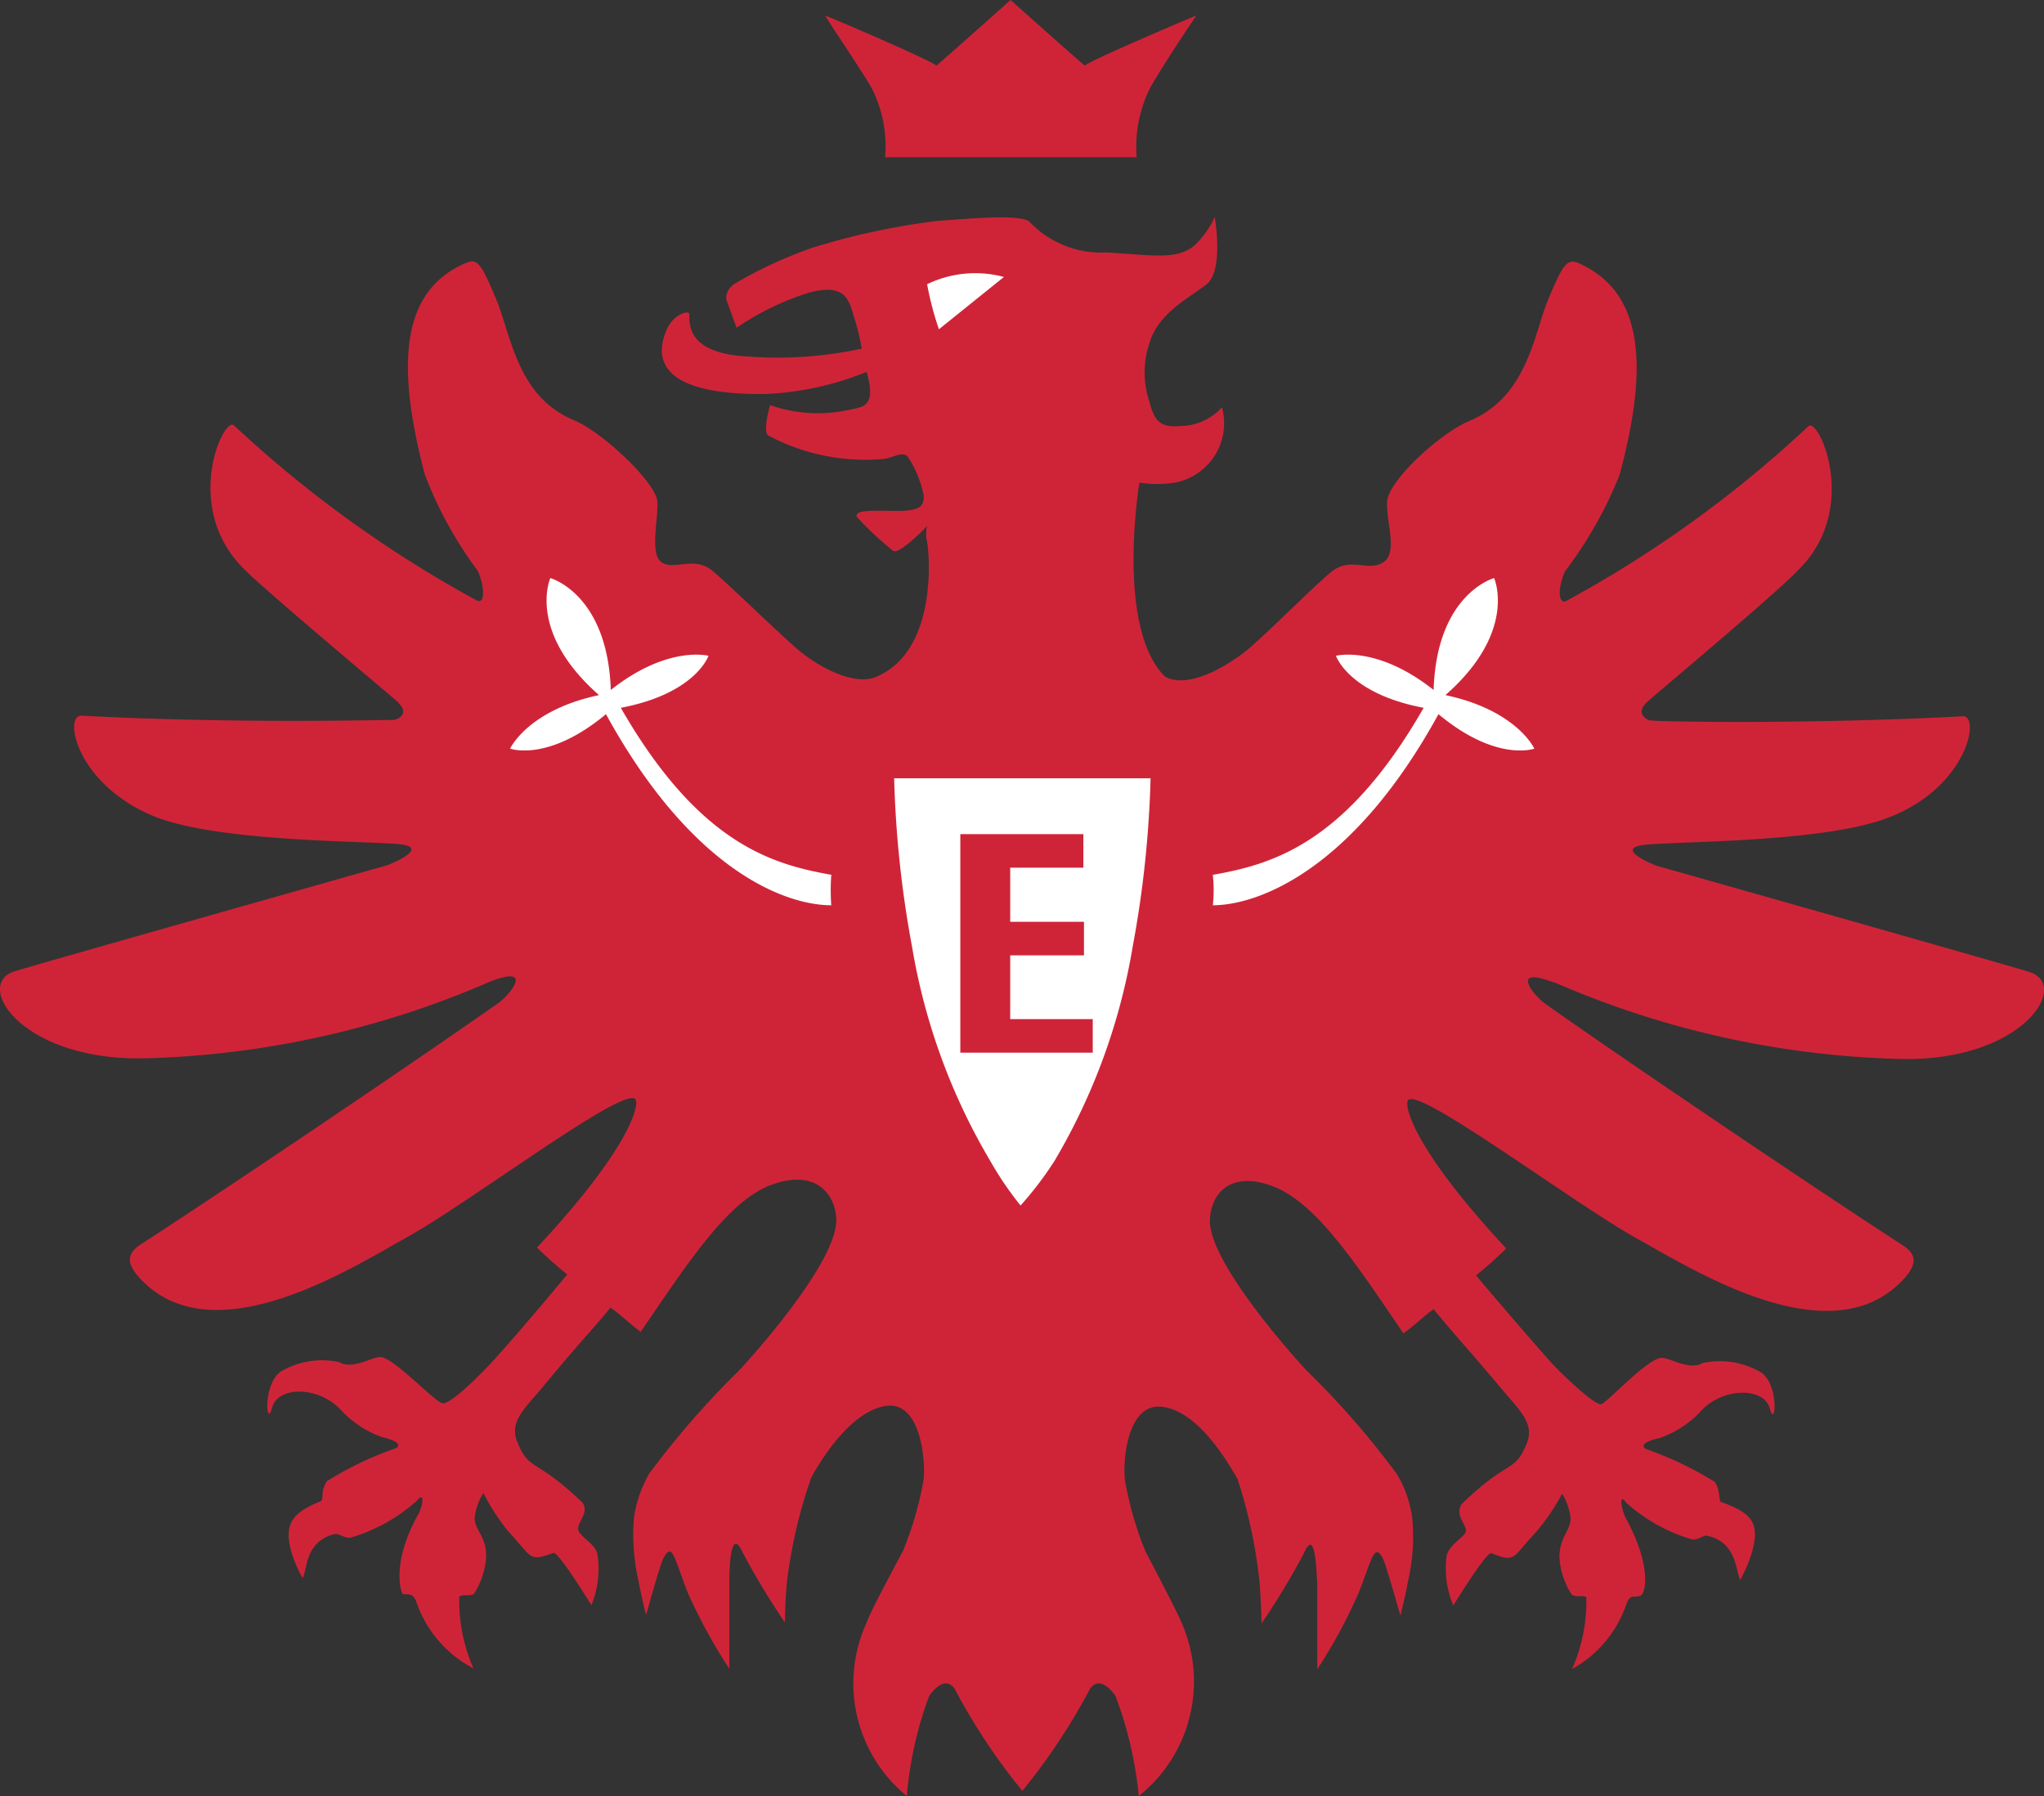
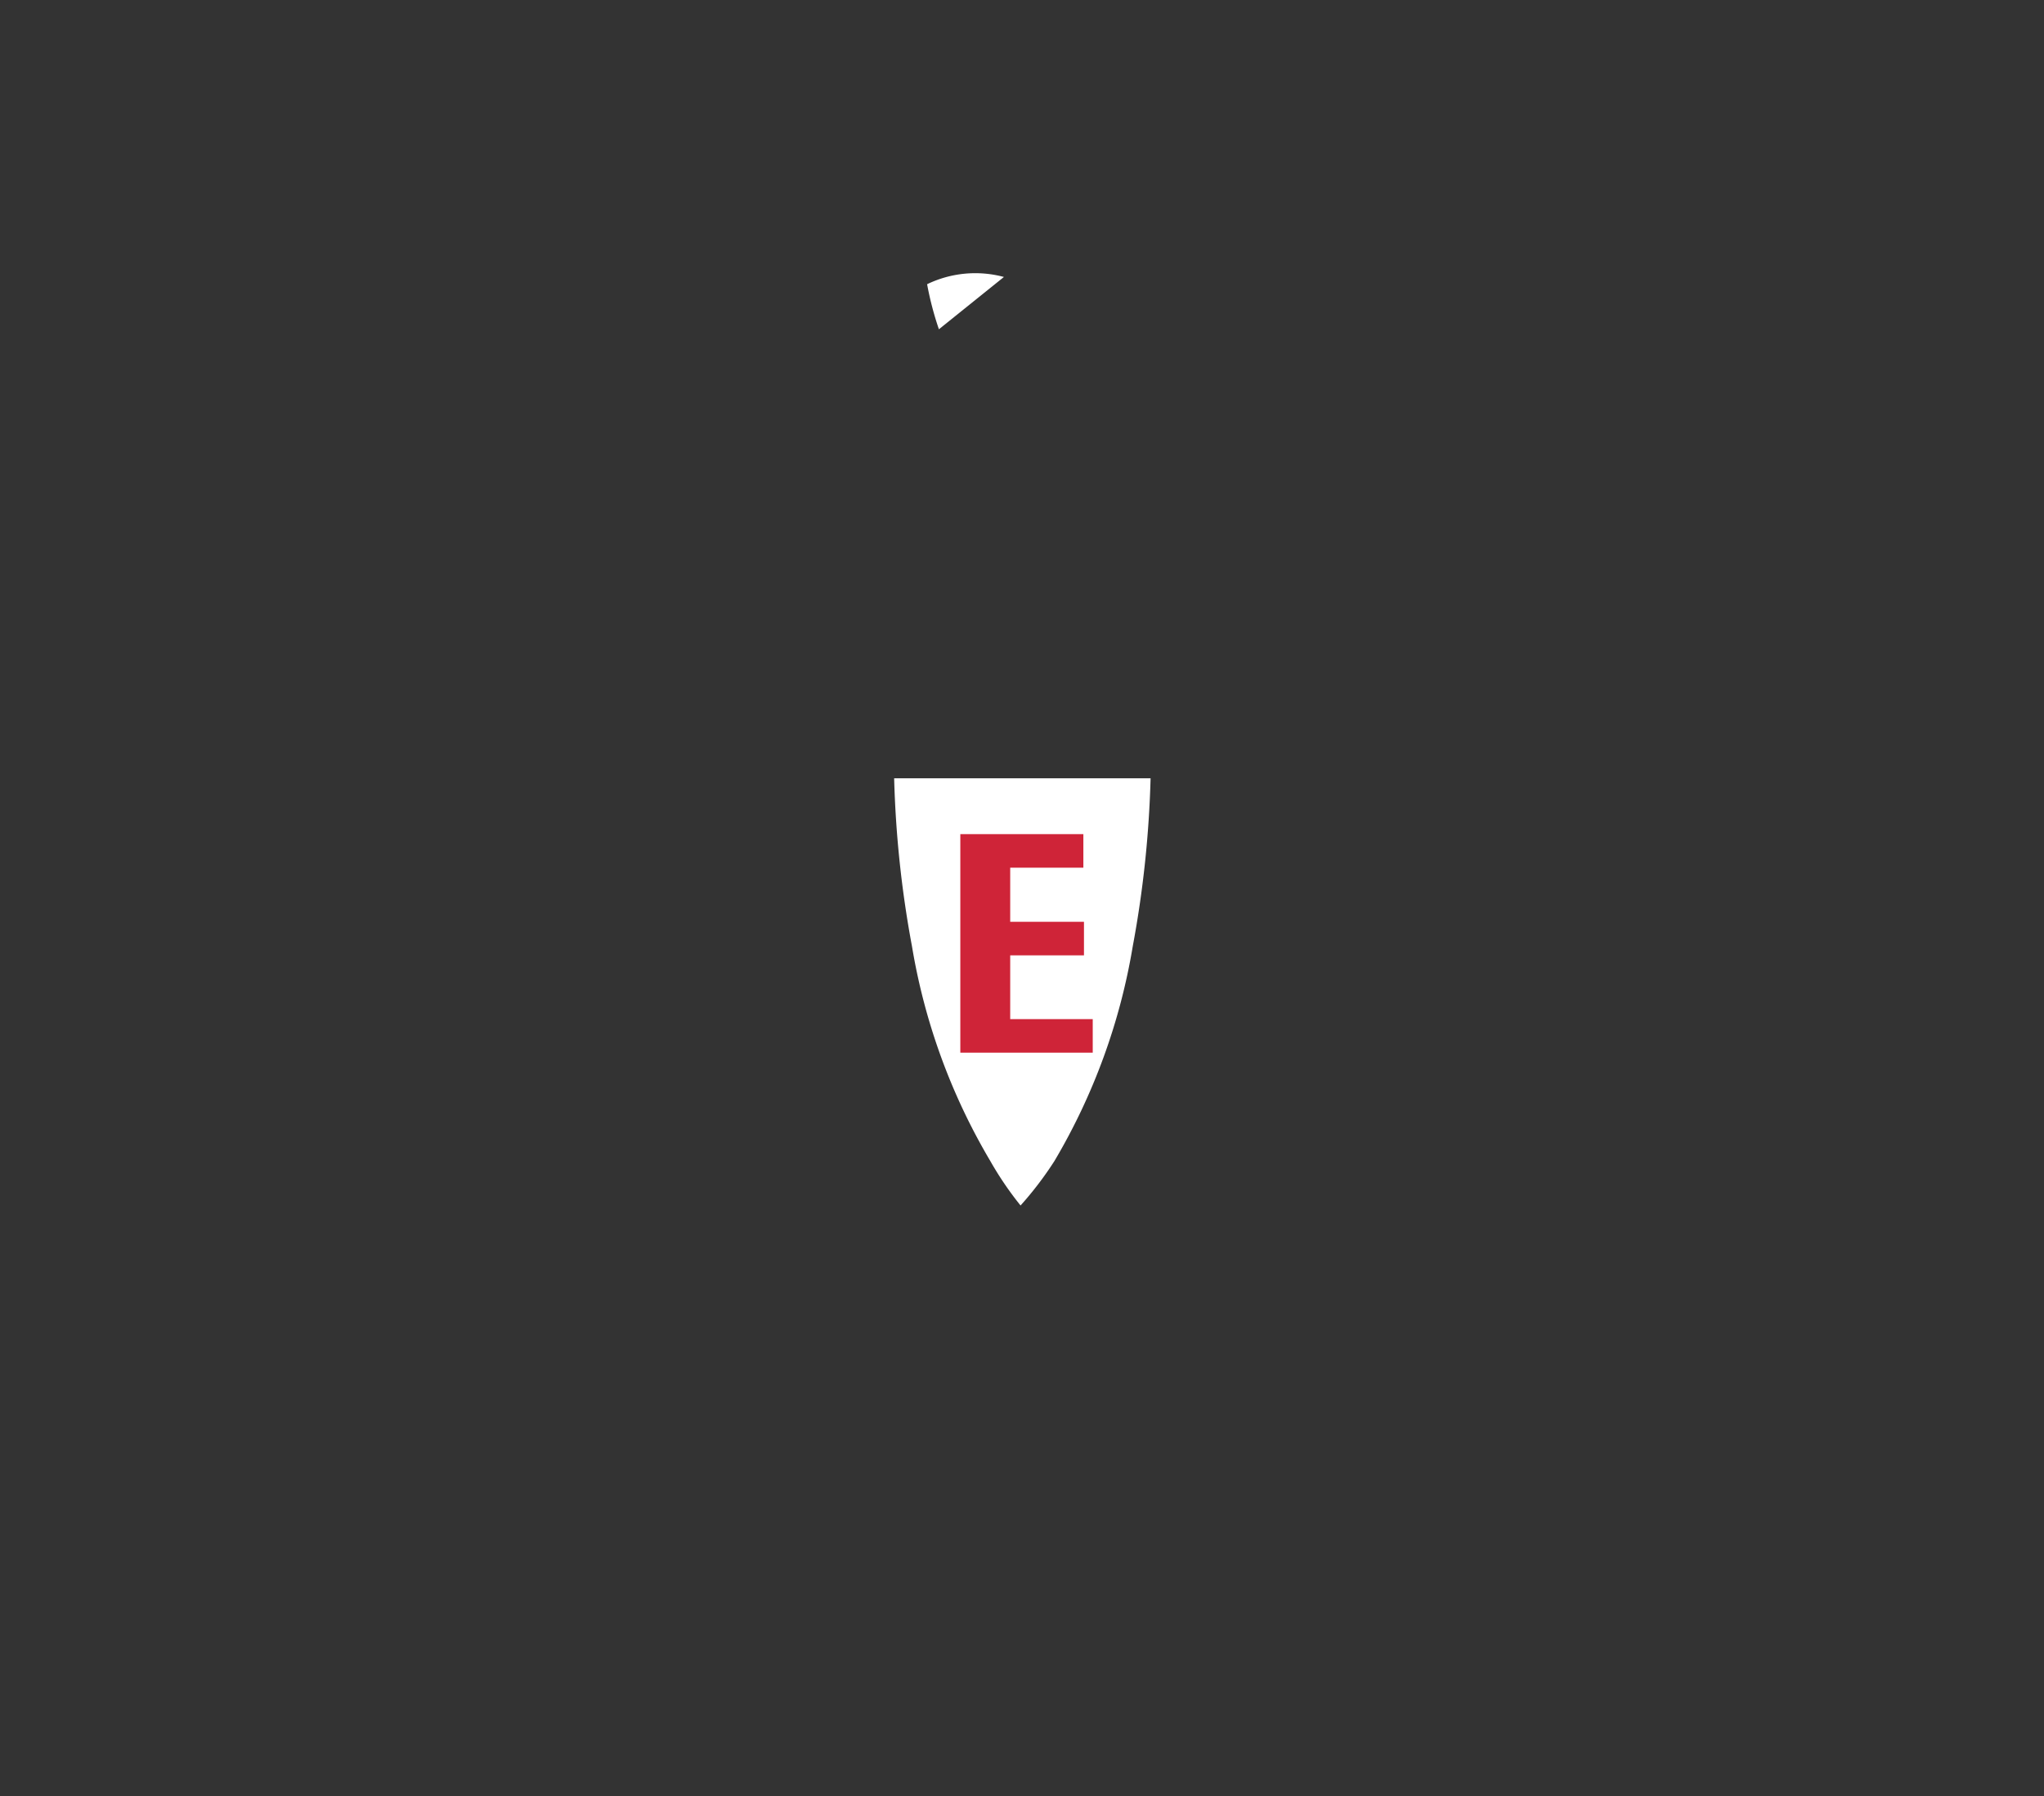
<svg xmlns="http://www.w3.org/2000/svg" xmlns:ns1="http://sodipodi.sourceforge.net/DTD/sodipodi-0.dtd" xmlns:ns2="http://www.inkscape.org/namespaces/inkscape" class="ef-header__logo-minimal" viewBox="0 0 83.973 73.795" width="500" height="439.399" version="1.1" id="svg205" ns1:docname="Eintracht_Frankfurt_Logo.svg" xml:space="preserve" ns2:version="1.2 (dc2aeda, 2022-05-15)">
  <rect x="0" y="0" width="83.973" height="73.795" fill="#333333" stroke="none" />
  <defs id="defs209" />
  <ns1:namedview id="namedview207" pagecolor="#ffffff" bordercolor="#000000" borderopacity="0.25" ns2:showpageshadow="2" ns2:pageopacity="0.0" ns2:pagecheckerboard="0" ns2:deskcolor="#d1d1d1" showgrid="false" ns2:zoom="0.67181818" ns2:cx="464.41137" ns2:cy="190.52774" ns2:window-width="1920" ns2:window-height="1080" ns2:window-x="0" ns2:window-y="0" ns2:window-maximized="0" ns2:current-layer="svg205" />
-   <path class="ef-header__logo-monogram-front" d="m 63.83,40.351 a 37.941,37.941 0 0 0 14.076,3.156 c 5.143,0.186 7.181,-3.019 5.479,-3.566 C 82.713,39.718 68.041,35.568 68.041,35.568 c 0,0 -1.814,-0.708 -0.46,-0.857 1.354,-0.149 7.454,-0.087 10.063,-1.143 3.18,-1.242 3.727,-4.174 2.994,-4.137 -6.386,0.335 -12.423,0.224 -12.746,0.174 h -0.112 c 0,0 -0.708,-0.236 -0.075,-0.795 0.634,-0.559 5.292,-4.448 6.212,-5.429 2.485,-2.485 0.82,-6.212 0.385,-5.876 A 48.041,48.041 0 0 1 64.289,24.723 c -0.323,0 -0.236,-0.708 0,-1.242 a 16.821,16.821 0 0 0 2.249,-3.975 c 1.242,-4.622 0.919,-7.541 -1.69,-8.696 -0.472,-0.199 -0.646,0.062 -1.242,1.491 -0.596,1.429 -0.845,3.951 -3.18,4.969 -1.242,0.497 -3.404,2.485 -3.441,3.354 -0.037,0.87 0.46,2.087 -0.162,2.485 -0.621,0.398 -1.342,-0.248 -2.124,0.385 -0.783,0.634 -2.895,2.795 -3.64,3.354 -0.745,0.559 -2.249,1.466 -3.193,0.957 -2.05,-2.025 -1.056,-7.976 -1.056,-7.976 a 4.684,4.684 0 0 0 1.466,0 2.485,2.485 0 0 0 1.926,-3.093 2.348,2.348 0 0 1 -1.739,0.77 c -0.832,0.075 -1.056,-0.261 -1.242,-1.006 a 3.727,3.727 0 0 1 0,-2.398 c 0.36,-1.242 1.627,-1.851 2.348,-2.423 0.721,-0.571 0.335,-2.758 0.335,-2.758 a 3.851,3.851 0 0 1 -0.783,1.118 c -0.696,0.646 -1.64,0.46 -3.652,0.335 A 4.075,4.075 0 0 1 42.312,9.131 C 41.989,8.746 39.355,9.032 38.585,9.069 a 29.033,29.033 0 0 0 -5.193,1.106 17.592,17.592 0 0 0 -3.243,1.503 c -0.447,0.36 -0.286,0.696 -0.286,0.696 l 0.398,1.093 a 11.181,11.181 0 0 1 2.969,-1.441 c 1.466,-0.398 1.64,0.273 1.826,0.907 a 9.752,9.752 0 0 1 0.348,1.391 16.399,16.399 0 0 1 -4.696,0.323 c -2.286,-0.124 -2.41,-1.131 -2.385,-1.727 0,-0.211 -0.658,0 -0.919,0.596 -0.46,1.019 -0.596,2.733 4.087,2.671 a 12.423,12.423 0 0 0 4.112,-0.907 c 0.36,1.242 0,1.441 -0.584,1.528 a 5.938,5.938 0 0 1 -3.379,-0.162 c 0,0 -0.311,1.019 -0.087,1.242 a 8.435,8.435 0 0 0 4.597,0.981 c 0.485,0 0.87,-0.348 1.131,-0.124 a 4.522,4.522 0 0 1 0.671,1.627 c 0,0.385 -0.075,0.646 -1.242,0.621 -1.168,-0.025 -1.565,0 -1.516,0.236 a 13.504,13.504 0 0 0 1.478,1.391 c 0.236,0.236 1.416,-1.006 1.416,-1.006 a 1.416,1.416 0 0 0 0,0.658 c 0.099,0.497 0.422,4.373 -1.988,5.491 -0.932,0.509 -2.485,-0.398 -3.18,-0.957 -0.696,-0.559 -2.907,-2.733 -3.652,-3.354 -0.745,-0.621 -1.59,0 -2.087,-0.348 -0.497,-0.348 -0.137,-1.714 -0.174,-2.485 -0.037,-0.77 -2.236,-2.857 -3.429,-3.354 -2.336,-0.969 -2.572,-3.479 -3.193,-4.969 -0.621,-1.491 -0.783,-1.69 -1.242,-1.491 -2.609,1.106 -2.92,4.025 -1.69,8.696 a 16.386,16.386 0 0 0 2.174,3.951 c 0.248,0.547 0.335,1.317 0,1.242 A 48.749,48.749 0 0 1 9.614,17.48 c -0.422,-0.398 -2.149,3.329 0.385,5.876 0.981,0.981 5.578,4.82 6.274,5.429 0.696,0.609 -0.075,0.795 -0.075,0.795 h -0.112 c -0.373,0 -6.361,0.162 -12.746,-0.174 -0.745,0 -0.186,2.833 2.994,4.137 2.596,1.056 8.696,1.006 10.063,1.143 1.367,0.137 -0.46,0.857 -0.46,0.857 0,0 -14.672,4.149 -15.355,4.373 -1.69,0.547 0.348,3.727 5.479,3.566 A 37.953,37.953 0 0 0 20.149,40.326 c 1.851,-0.708 0.745,0.596 0.348,0.87 -2.758,1.95 -10.883,7.454 -14.722,9.939 -0.547,0.36 -0.621,0.758 0,1.416 3.006,3.193 8.696,-0.472 10.945,-1.714 2.634,-1.466 8.883,-6.212 9.38,-5.677 0.186,0.199 -0.174,1.963 -4.038,6.1 a 16.411,16.411 0 0 0 1.242,1.106 c 0,0 -1.839,2.224 -3.106,3.615 -0.509,0.547 -1.702,1.739 -2.025,1.677 -0.323,-0.062 -1.975,-1.864 -2.547,-1.901 -0.36,0 -1.131,0.534 -1.69,0.211 a 3.329,3.329 0 0 0 -2.286,0.323 c -0.882,0.41 -0.721,2.485 -0.472,1.553 0.248,-0.932 1.988,-0.882 2.87,0.137 a 4.236,4.236 0 0 0 1.652,1.068 c 0.534,0.124 0.808,0.298 0.584,0.447 a 13.927,13.927 0 0 0 -2.857,1.367 c -0.261,0.435 -0.124,0.584 -0.224,0.808 -1.205,0.485 -1.578,0.944 -1.205,2.187 a 4.969,4.969 0 0 0 0.435,0.981 c 0.199,-0.36 0.099,-1.541 1.354,-1.814 0.137,0 0.36,0.162 0.596,0.162 a 7.081,7.081 0 0 0 2.746,-1.528 c 0.335,-0.422 0.261,0.248 0,0.658 -1.056,1.95 -0.658,3.143 -0.571,3.18 0.087,0.037 0.385,-0.087 0.534,0.286 a 4.858,4.858 0 0 0 2.36,2.77 6.895,6.895 0 0 1 -0.584,-2.957 c 0.199,-0.099 0.36,0 0.596,-0.099 a 3.131,3.131 0 0 0 0.509,-1.578 c 0,-0.808 -0.485,-1.068 -0.472,-1.553 a 2.36,2.36 0 0 1 0.36,-1.019 8.845,8.845 0 0 0 1.044,1.603 c 0.969,1.031 0.795,1.242 1.826,0.857 0.199,-0.087 1.565,2.149 1.565,2.149 a 3.951,3.951 0 0 0 0.248,-2.1 c -0.099,-0.385 -0.472,-0.547 -0.733,-0.882 -0.261,-0.335 0.46,-0.758 0.112,-1.242 -1.975,-1.888 -2.162,-1.242 -2.671,-2.485 -0.348,-0.832 0.323,-1.391 1.019,-2.224 1.727,-2.087 1.789,-2.062 2.808,-3.292 0.422,0.286 0.671,0.559 1.242,0.994 1.938,-2.833 3.578,-5.392 5.392,-6.05 1.814,-0.658 2.646,0.398 2.646,1.516 -0.087,1.926 -3.963,6.087 -3.963,6.087 a 36.115,36.115 0 0 0 -3.727,4.274 v 0 a 5.193,5.193 0 0 0 -0.621,1.777 8.473,8.473 0 0 0 0.174,2.584 c 0.149,0.808 0.323,1.441 0.323,1.441 0,0 0.571,-2.075 0.708,-2.323 0.373,-0.708 0.447,0 0.994,1.391 a 22.014,22.014 0 0 0 1.714,3.143 v -3.566 c 0,-0.919 0.112,-2.162 0.534,-1.242 a 29.642,29.642 0 0 0 1.752,2.907 c 0,0 0,-0.733 0.075,-1.603 v 0 a 20.412,20.412 0 0 1 1.006,-4.348 v 0 c 0.286,-0.522 1.541,-2.708 3.056,-2.944 1.516,-0.236 1.652,2.485 1.553,3.069 a 14.051,14.051 0 0 1 -0.832,2.87 c -0.149,0.286 -1.342,2.485 -1.503,2.969 a 5.976,5.976 0 0 0 1.652,7.119 15.43,15.43 0 0 1 0.919,-4.112 c 0.311,-0.447 0.733,-0.733 1.044,-0.298 a 25.369,25.369 0 0 0 2.783,4.199 v 0 a 25.369,25.369 0 0 0 2.783,-4.199 c 0.311,-0.435 0.733,-0.149 1.044,0.298 a 15.939,15.939 0 0 1 0.957,4.112 6.013,6.013 0 0 0 1.777,-7.081 c -0.162,-0.422 -1.354,-2.683 -1.503,-2.969 a 14.051,14.051 0 0 1 -0.832,-2.87 c -0.112,-0.584 0,-3.292 1.553,-3.069 1.553,0.224 2.77,2.485 3.056,2.944 v 0 a 20.412,20.412 0 0 1 0.919,4.348 v 0 c 0.062,0.87 0.075,1.603 0.075,1.603 a 29.642,29.642 0 0 0 1.752,-2.907 c 0.41,-0.919 0.485,0.323 0.534,1.242 v 3.553 A 21.182,21.182 0 0 0 55.816,65.446 c 0.559,-1.391 0.634,-2.1 1.006,-1.391 0.124,0.248 0.708,2.323 0.708,2.323 0,0 0.174,-0.634 0.323,-1.441 a 8.075,8.075 0 0 0 0.162,-2.584 4.721,4.721 0 0 0 -0.621,-1.777 v 0 a 34.674,34.674 0 0 0 -3.727,-4.274 c 0,0 -3.876,-4.162 -3.963,-6.087 0,-1.093 0.77,-2.149 2.572,-1.478 1.801,0.671 3.454,3.218 5.379,6.05 0.596,-0.435 0.832,-0.708 1.242,-0.994 1.019,1.242 1.081,1.242 2.808,3.292 0.696,0.832 1.354,1.391 1.019,2.224 -0.509,1.242 -0.696,0.584 -2.671,2.485 -0.348,0.534 0.373,0.957 0.112,1.242 -0.261,0.286 -0.634,0.497 -0.733,0.882 a 3.951,3.951 0 0 0 0.273,2.05 c 0,0 1.367,-2.236 1.565,-2.149 1.019,0.41 0.845,0.174 1.826,-0.857 a 8.845,8.845 0 0 0 1.081,-1.59 2.485,2.485 0 0 1 0.348,1.019 c 0,0.485 -0.435,0.745 -0.46,1.553 a 3.131,3.131 0 0 0 0.509,1.578 c 0.236,0.137 0.398,0 0.596,0.099 a 6.895,6.895 0 0 1 -0.584,2.957 4.82,4.82 0 0 0 2.249,-2.721 c 0.162,-0.373 0.298,-0.199 0.547,-0.286 0.248,-0.087 0.472,-1.242 -0.584,-3.18 -0.211,-0.41 -0.286,-1.081 0,-0.658 a 6.994,6.994 0 0 0 2.746,1.528 c 0.236,0 0.46,-0.186 0.584,-0.162 1.242,0.273 1.168,1.454 1.367,1.814 a 6.212,6.212 0 0 0 0.435,-0.981 c 0.41,-1.342 0.087,-1.752 -1.242,-2.224 -0.099,-0.224 0,-0.373 -0.224,-0.808 a 14.25,14.25 0 0 0 -2.857,-1.367 c -0.224,-0.149 0,-0.323 0.584,-0.447 a 4.236,4.236 0 0 0 1.652,-1.068 c 0.882,-1.019 2.634,-1.044 2.87,-0.137 0.236,0.907 0.41,-1.143 -0.472,-1.553 a 3.342,3.342 0 0 0 -2.286,-0.323 c -0.571,0.323 -1.342,-0.224 -1.69,-0.211 -0.571,0 -2.236,1.839 -2.485,1.901 -0.248,0.062 -1.516,-1.131 -2.025,-1.677 -1.242,-1.391 -3.118,-3.615 -3.118,-3.615 a 14.25,14.25 0 0 0 1.242,-1.106 c -3.851,-4.137 -4.212,-5.901 -4.025,-6.1 0.485,-0.509 6.746,4.212 9.367,5.677 2.261,1.242 7.951,4.907 10.957,1.714 0.621,-0.658 0.547,-1.056 0,-1.416 -3.839,-2.485 -11.951,-7.976 -14.709,-9.939 -0.398,-0.273 -1.516,-1.578 0.348,-0.87" fill="#e00914" id="path188" style="fill:#cf2438;fill-opacity:1;stroke-width:1" />
-   <path class="ef-header__logo-monogram-front" d="m 49.12,0.646 c 0,0 -4.187,1.764 -4.559,2.05 C 43.84,2.075 41.753,0.211 41.517,0 V 0 C 41.281,0.211 39.194,2.075 38.473,2.696 38.101,2.41 33.964,0.646 33.914,0.646 c -0.05,0 1.155,1.739 1.876,2.932 a 5.255,5.255 0 0 1 0.571,2.882 h 10.336 a 5.392,5.392 0 0 1 0.571,-2.882 c 0.721,-1.242 1.876,-2.932 1.876,-2.932" fill="#e00914" id="path190" style="fill:#cf2438;fill-opacity:1;stroke-width:1" />
  <path class="ef-header__logo-monogram-back" d="m 38.088,11.678 a 4.547,4.547 0 0 1 3.156,-0.298 l -2.671,2.149 a 12.982,12.982 0 0 1 -0.485,-1.851" fill="#ffffff" id="path192" style="stroke-width:1" />
-   <path class="ef-header__logo-monogram-back" d="m 49.791,35.953 c 2.36,-0.422 5.441,-1.18 8.696,-6.87 -3.081,-0.584 -3.603,-2.137 -3.603,-2.137 v 0 c 0,0 1.677,-0.447 4.013,1.404 0.124,-3.963 2.485,-4.597 2.485,-4.597 v 0 c 0,0 0.981,2.187 -2,4.808 2.932,0.621 3.652,2.199 3.652,2.199 v 0 c 0,0 -1.553,0.571 -3.938,-1.416 -3.541,6.46 -7.454,7.852 -9.268,7.852 a 6.013,6.013 0 0 0 0,-1.242" fill="#ffffff" id="path194" style="stroke-width:1" />
  <path class="ef-header__logo-monogram-back" d="m 36.734,31.978 a 43.817,43.817 0 0 0 0.733,6.907 25.518,25.518 0 0 0 3.218,8.821 13.666,13.666 0 0 0 1.242,1.826 v 0 0 0 a 14.312,14.312 0 0 0 1.391,-1.826 25.518,25.518 0 0 0 3.218,-8.821 43.817,43.817 0 0 0 0.733,-6.907 c 0,0 -10.51,0 -10.535,0" fill="#ffffff" id="path196" style="stroke-width:1" />
-   <path class="ef-header__logo-monogram-back" d="m 34.2,35.953 c -2.36,-0.422 -5.429,-1.18 -8.696,-6.87 3.081,-0.584 3.603,-2.137 3.603,-2.137 v 0 c 0,0 -1.677,-0.447 -4.013,1.404 -0.137,-3.963 -2.485,-4.597 -2.485,-4.597 v 0 c 0,0 -0.981,2.187 2,4.808 -2.932,0.621 -3.652,2.199 -3.652,2.199 v 0 c 0,0 1.553,0.571 3.938,-1.416 3.541,6.46 7.392,7.852 9.255,7.852 a 8.995,8.995 0 0 1 0,-1.242" fill="#ffffff" id="path198" style="stroke-width:1" />
  <polygon class="ef-header__logo-monogram-front" points="48.49,49.32 45.76,49.32 45.76,47.21 48.2,47.21 48.2,46.1 45.76,46.1 45.76,44.31 48.18,44.31 48.18,43.2 44.11,43.2 44.11,50.43 48.49,50.43 " fill="#e00914" id="polygon200" transform="matrix(1.242,0,0,1.242,-15.332,-19.381)" style="fill:#cf2438;fill-opacity:1;stroke-width:0.805" />
</svg>